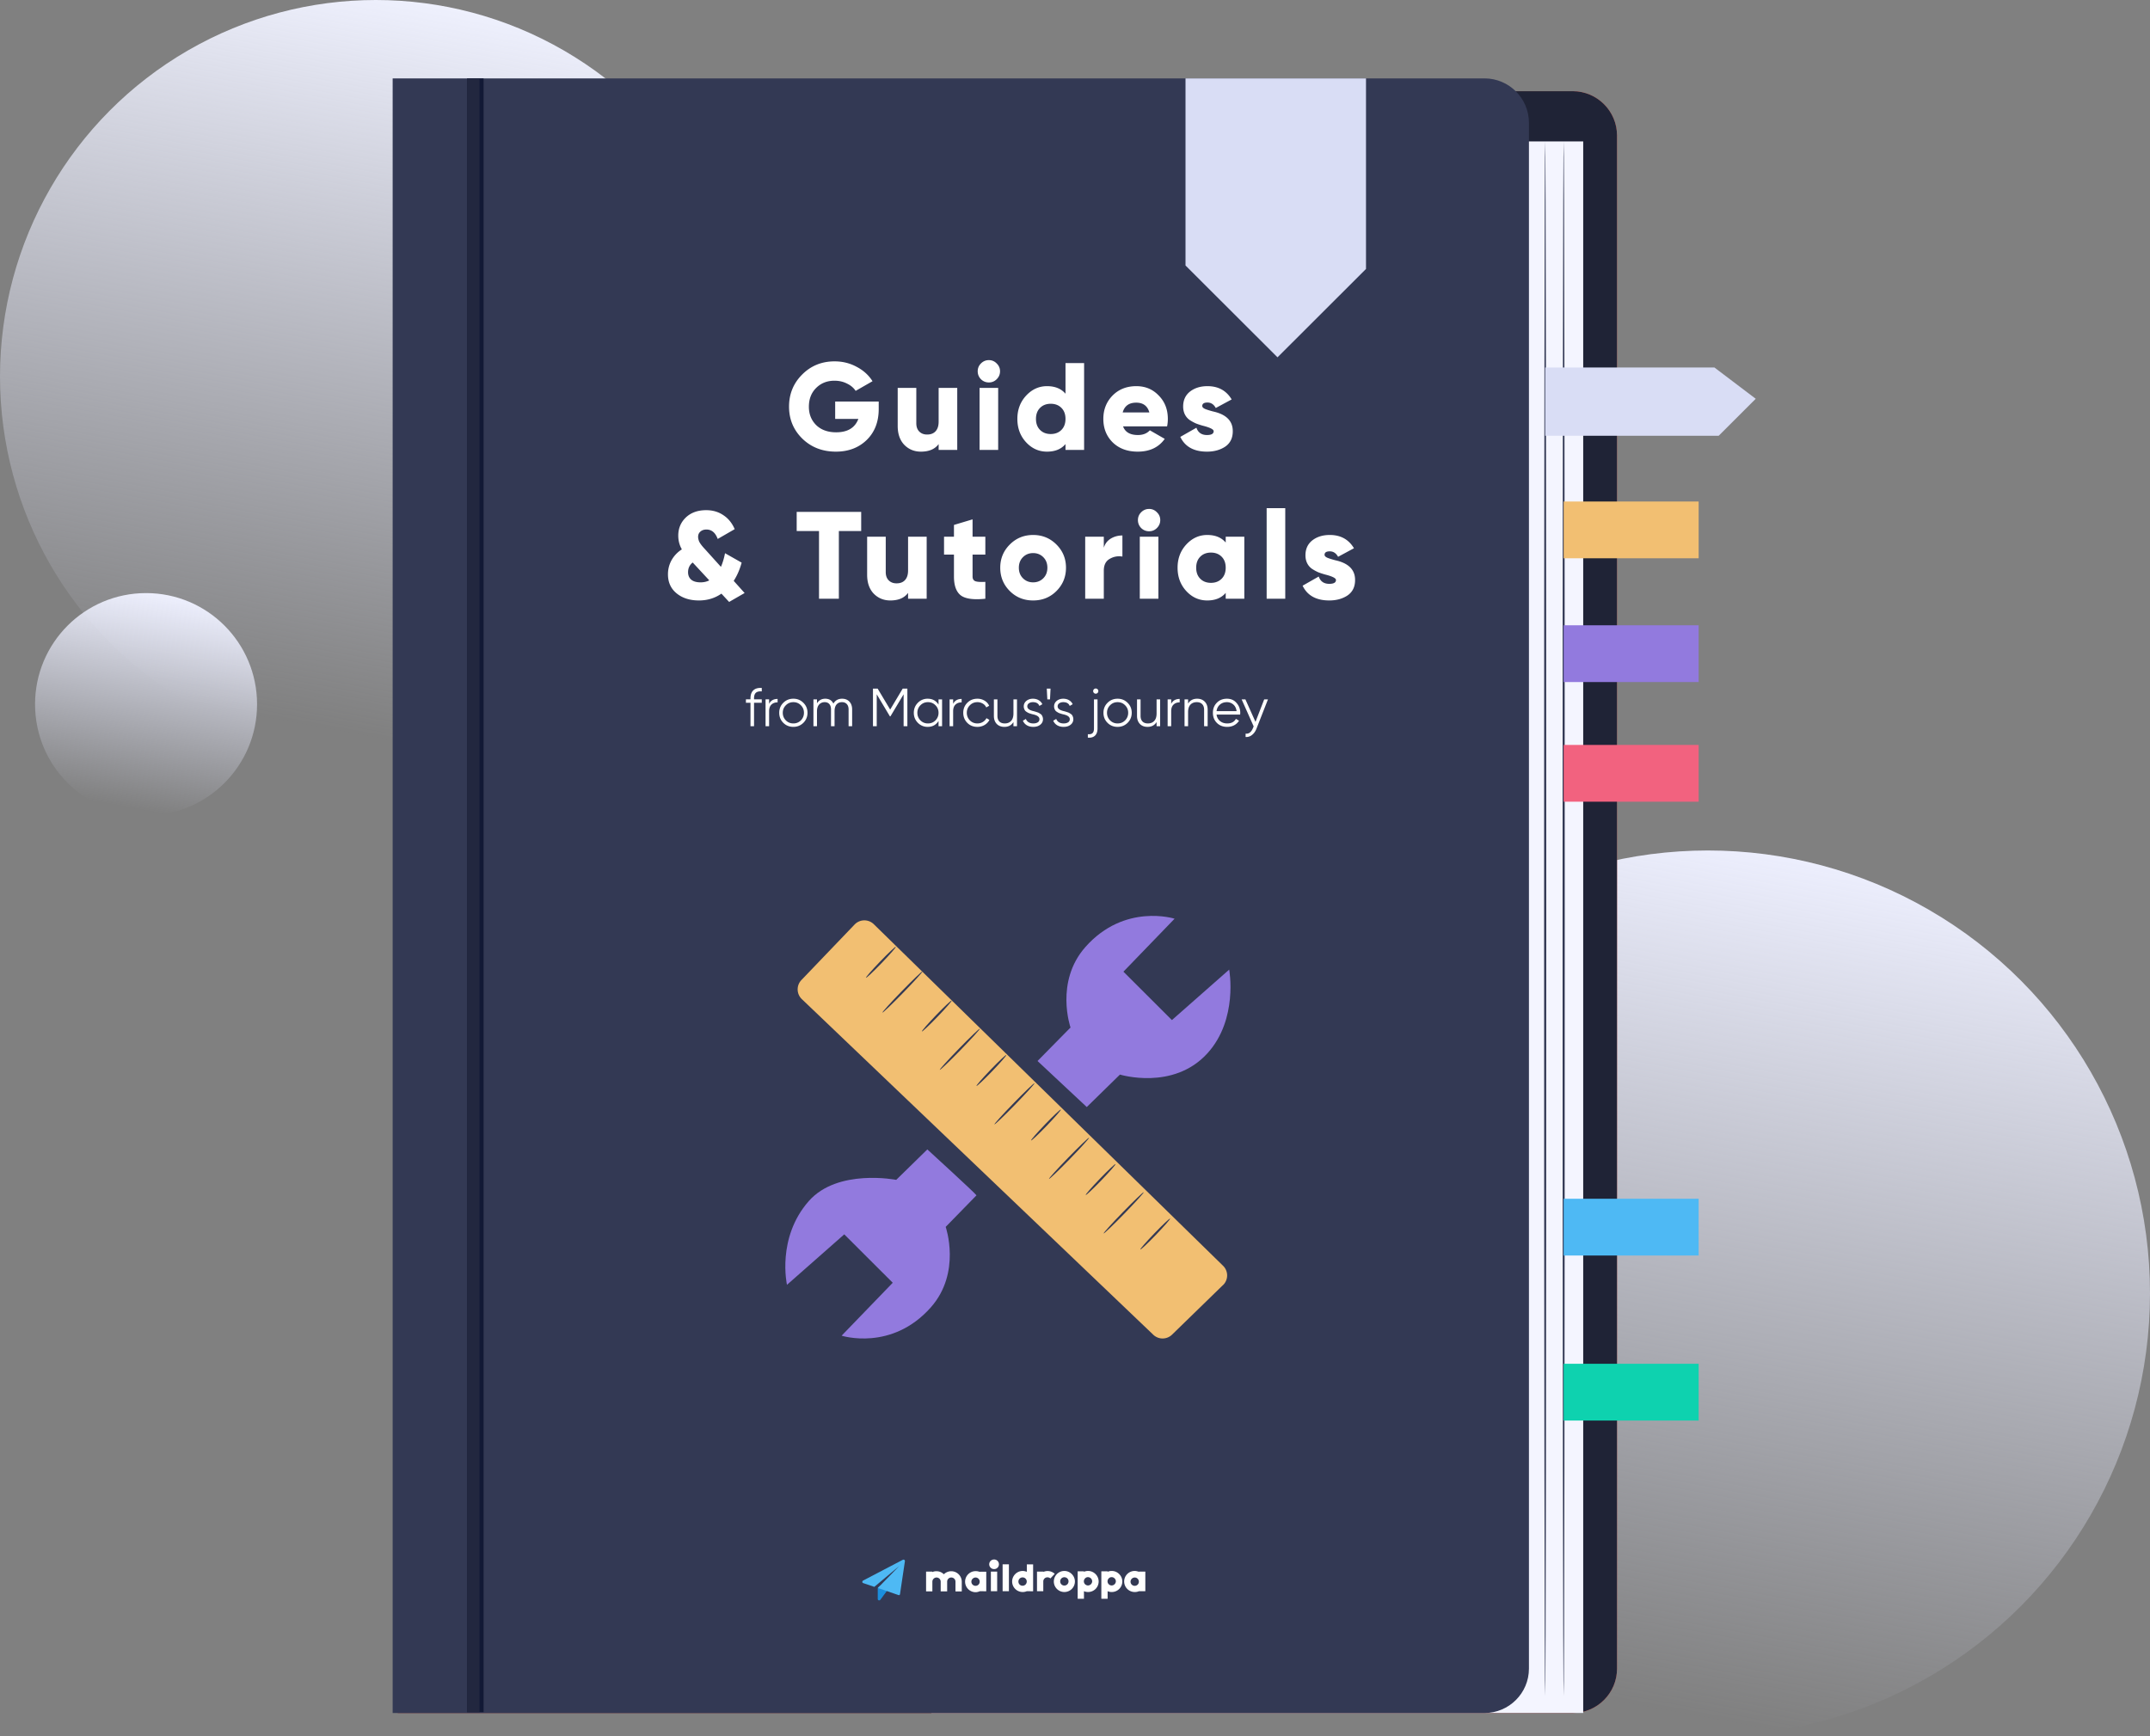
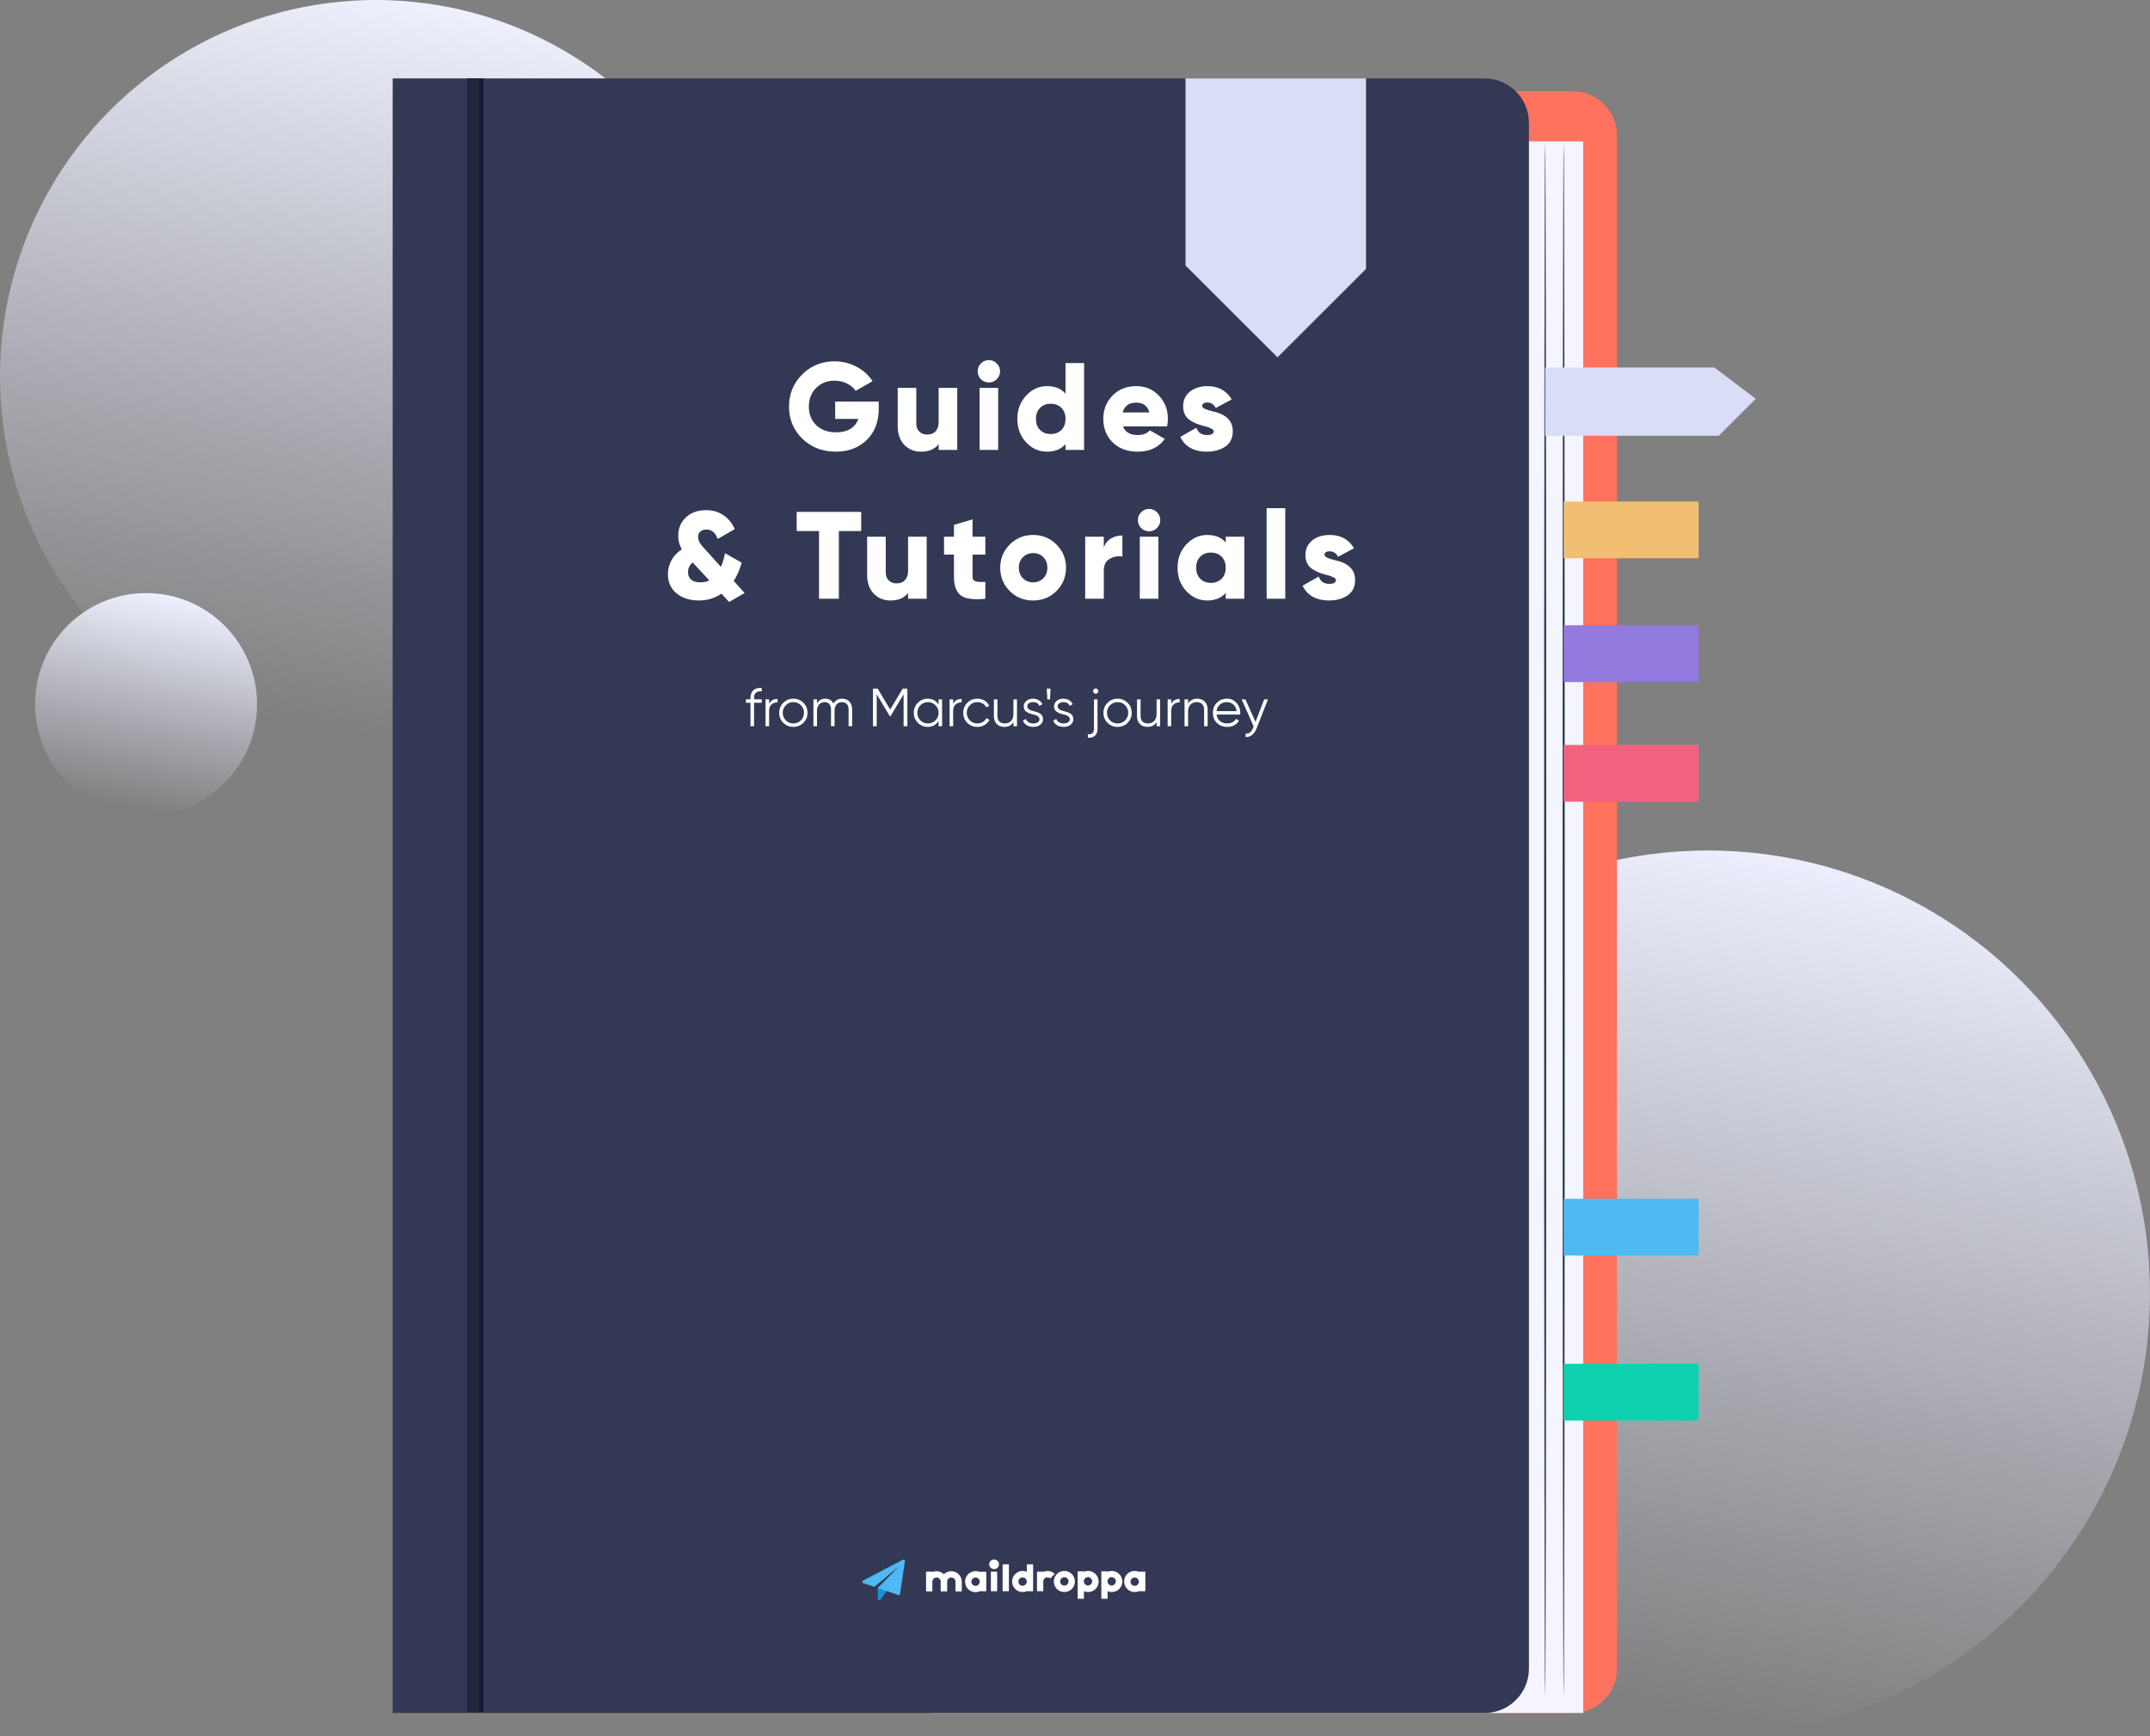
<svg xmlns="http://www.w3.org/2000/svg" width="520" height="420" fill="none">
  <rect width="100%" height="100%" fill="#808080" stroke="none" />
  <ellipse cx="90.906" cy="91.086" fill="url(#a)" rx="90.906" ry="91.086" />
  <ellipse cx="413.08" cy="312.868" fill="url(#b)" rx="106.92" ry="107.132" />
  <ellipse cx="35.326" cy="170.373" fill="url(#c)" rx="26.848" ry="26.901" />
  <path fill="#FF725E" d="M96.189 22.056h284.147c5.939 0 10.757 4.81 10.757 10.74v370.856c0 5.929-4.818 10.739-10.757 10.739H96.188z" />
-   <path fill="#1F2336" d="M96.189 22.056h284.147c5.939 0 10.757 4.81 10.757 10.74v370.856c0 5.929-4.818 10.739-10.757 10.739H96.188z" />
  <path fill="#F4F5FF" d="M382.916 34.202H225.267v380.179h157.649z" />
  <path fill="#333954" d="M94.969 18.963h264.064c5.938 0 10.757 4.81 10.757 10.738v373.951c0 5.929-4.819 10.739-10.757 10.739H94.969z" />
  <path fill="#fff" d="M223.961 380.182h1.52v.111a2.5 2.5 0 0 1 1.006-.201c.716 0 1.319.268 1.789.738.469-.447 1.073-.738 1.788-.738a2.55 2.55 0 0 1 2.549 2.548v2.346h-1.521v-2.369a1 1 0 0 0-1.006-1.005.99.99 0 0 0-1.006 1.005v2.347h-1.565v-2.347a1 1 0 0 0-1.006-1.005c-.536 0-1.006.447-1.006 1.005v2.347h-1.52v-4.782zm13.056 4.738c-.335.134-.67.246-1.05.246a2.547 2.547 0 1 1 0-5.095c.38 0 .715.067 1.05.201v-.067h1.52v4.737zm-2.079-2.302c0 .581.47 1.006 1.006 1.006a.99.99 0 0 0 1.006-1.006c0-.581-.469-1.006-1.006-1.006-.514 0-1.006.447-1.006 1.006m4.315-4.202c0-.648.514-1.162 1.185-1.162.649 0 1.163.514 1.163 1.162s-.514 1.162-1.163 1.162a1.174 1.174 0 0 1-1.185-1.162m1.923 6.503h-1.521v-4.737h1.521zm2.839 0h-1.521v-6.502h1.521zm4.335.001a2.5 2.5 0 0 1-1.006.201 2.547 2.547 0 0 1-2.548-2.548c0-1.385 1.162-2.547 2.548-2.547.38 0 .716.111 1.006.201v-1.788h1.521v6.503zm-2.034-2.325a.987.987 0 0 0 1.006 1.006c.559 0 1.006-.447 1.006-1.006a.987.987 0 0 0-1.006-1.005.987.987 0 0 0-1.006 1.005m4.538-2.413h1.52v.067a2.5 2.5 0 0 1 1.006-.201c.649 0 1.252.246 1.722.671l-1.051 1.117a1.05 1.05 0 0 0-.715-.268.99.99 0 0 0-1.006 1.006v2.346h-1.52v-4.738zm6.573-.156c1.386 0 2.549 1.162 2.549 2.547a2.547 2.547 0 0 1-2.549 2.548 2.546 2.546 0 0 1-2.548-2.548c.022-1.43 1.162-2.547 2.548-2.547m0 1.519a.99.99 0 0 0-1.006 1.006.99.99 0 0 0 1.006 1.006c.582 0 1.006-.47 1.006-1.006.023-.536-.424-1.006-1.006-1.006m3.219-1.43h1.52v.112a2.5 2.5 0 0 1 1.006-.201c1.386 0 2.548 1.162 2.548 2.547a2.547 2.547 0 0 1-2.548 2.548q-.57 0-1.006-.201v1.832h-1.52zm1.497 2.414c0 .581.47 1.005 1.006 1.005a1.03 1.03 0 0 0 1.006-1.005 1.03 1.03 0 0 0-1.006-1.006c-.536-.022-1.006.469-1.006 1.006m4.227-2.414h1.52v.112a2.5 2.5 0 0 1 1.006-.201c1.386 0 2.549 1.162 2.549 2.547a2.547 2.547 0 0 1-2.549 2.548 2.4 2.4 0 0 1-1.006-.201v1.832h-1.52zm1.498 2.414a1 1 0 0 0 1.006 1.005c.536 0 1.006-.469 1.006-1.005 0-.537-.47-1.006-1.006-1.006-.537-.022-1.006.469-1.006 1.006m7.622 2.391a2.6 2.6 0 0 1-1.051.201 2.546 2.546 0 0 1-2.548-2.548 2.546 2.546 0 0 1 2.548-2.547c.38 0 .716.112 1.051.201v-.045h1.52v4.738zm-2.057-2.302c0 .581.47 1.006 1.006 1.006a.99.99 0 0 0 1.006-1.006 1 1 0 0 0-1.006-1.005c-.536 0-1.006.446-1.006 1.005" />
  <path fill="#1B8FDD" d="M214.596 384.478q-.066-.168-.201-.201l-1.521-.648c-.111-.045-.044 0-.134.067-.112.067-.447.469-.447.447v2.681c0 .134.112.268.246.313h.112a.32.32 0 0 0 .268-.134l1.655-2.235c.045-.089.045-.178.022-.29" />
  <path fill="#4EB9F4" d="M218.73 377.349a.46.46 0 0 0-.335-.045l-9.658 5.051a.4.4 0 0 0-.178.335c0 .134.111.246.201.268l2.705.916 6.036-5.05-5.187 5.319 4.941 1.698c.045 0 .067.045.112.045.067 0 .111 0 .179-.045a.3.3 0 0 0 .134-.246l1.185-7.933c0-.112-.045-.246-.135-.313" />
  <g clip-path="url(#d)">
    <path fill="#F2BF72" d="m295.805 310.856-12.336 12.006a3.266 3.266 0 0 1-4.539.02l-85.002-81.19a3.26 3.26 0 0 1-.1-4.611l12.866-13.433a3.27 3.27 0 0 1 4.648-.07l84.473 82.627a3.257 3.257 0 0 1 0 4.661z" />
    <path fill="#333954" d="M216.66 229.037c.1.1-1.43 1.857-3.419 3.923s-3.689 3.662-3.789 3.563c-.1-.1 1.429-1.857 3.419-3.923s3.689-3.662 3.789-3.563m13.515 12.995c.1.1-1.429 1.856-3.419 3.922s-3.689 3.663-3.788 3.563c-.1-.1 1.429-1.856 3.418-3.922s3.689-3.663 3.789-3.563m-7.058-7.046c.1.099-1.989 2.405-4.668 5.159s-4.929 4.901-5.029 4.811c-.1-.1 1.99-2.405 4.669-5.16 2.679-2.754 4.928-4.9 5.028-4.81m13.876 13.852c.1.1-1.989 2.406-4.668 5.16s-4.929 4.901-5.029 4.811c-.1-.1 1.99-2.406 4.669-5.16s4.928-4.9 5.028-4.811m6.388 6.378c.1.1-1.429 1.856-3.419 3.922s-3.688 3.663-3.788 3.563 1.429-1.856 3.418-3.922 3.689-3.663 3.789-3.563m6.828 6.816c.1.1-1.989 2.406-4.668 5.16s-4.929 4.9-5.029 4.811c-.1-.1 1.99-2.406 4.669-5.16s4.928-4.901 5.028-4.811m6.378 6.368c.1.1-1.429 1.856-3.419 3.922s-3.688 3.663-3.788 3.563 1.429-1.856 3.419-3.922 3.688-3.663 3.788-3.563m6.828 6.816c.1.1-1.989 2.406-4.668 5.16s-4.929 4.9-5.029 4.811c-.1-.1 1.99-2.406 4.669-5.16s4.928-4.9 5.028-4.811m6.387 6.378c.1.099-1.429 1.856-3.419 3.922s-3.689 3.663-3.789 3.563c-.099-.1 1.43-1.857 3.419-3.922s3.689-3.663 3.789-3.563m6.818 6.816c.1.1-1.989 2.405-4.668 5.16s-4.929 4.9-5.029 4.81c-.1-.099 1.99-2.405 4.669-5.159s4.928-4.901 5.028-4.811m6.388 6.368c.1.099-1.429 1.856-3.419 3.922s-3.688 3.663-3.788 3.563 1.429-1.856 3.418-3.922 3.689-3.663 3.789-3.563" />
    <path fill="#927ADE" d="m250.938 256.663 11.907 11.138 8.027-7.854s12.876 3.952 21.143-5.13c7.518-8.254 5.278-20.26 5.278-20.26l-13.855 12.206-11.726-11.707 12.376-12.815s-12.086-3.862-21.573 6.846c-7.448 8.414-3.599 19.472-3.599 19.472l-7.968 8.094zm-14.765 32.496c-.3-.519-11.886-11.108-11.886-11.108l-7.528 7.365s-14.145-2.804-21.143 5.13c-7.837 8.892-5.278 20.26-5.278 20.26l13.855-12.206 11.727 11.707-12.366 12.804s12.086 3.863 21.573-6.846c7.447-8.413 3.598-19.472 3.598-19.472z" />
  </g>
  <path fill="#121935" d="M116.962 18.963h-3.999v395.219h3.999z" />
  <path fill="#22273F" d="M115.963 18.963h-3v395.219h3z" />
  <path fill="#D9DDF5" d="M286.727 64.223v-45.26h43.655v46.099l-21.403 21.377z" />
  <path fill="#333954" d="M373.719 34.202c.14 0 .26 84.194.26 188.029s-.12 188.048-.26 188.048-.26-84.173-.26-188.048.12-188.029.26-188.029m4.468 0c.14 0 .26 84.194.26 188.029s-.12 188.048-.26 188.048-.26-84.173-.26-188.048.12-188.029.26-188.029" />
  <path fill="#D9DDF5" d="M373.719 88.904h40.937l9.986 7.565-8.957 8.943h-41.966z" />
  <path fill="#F2BF72" d="M410.836 121.32h-32.649v13.733h32.649z" />
  <path fill="#927ADE" d="M410.836 151.261h-32.649v13.733h32.649z" />
  <path fill="#F2627F" d="M410.836 180.204h-32.649v13.733h32.649z" />
  <path fill="#4EB9F4" d="M410.836 289.987h-32.649v13.733h32.649z" />
  <path fill="#0ED2AF" d="M410.836 329.908h-32.649v13.733h32.649z" />
  <path fill="#fff" d="M201.997 97.136h10.53v1.8q0 4.68-2.94 7.53-2.91 2.79-7.41 2.79-4.89 0-8.13-3.15-3.21-3.15-3.21-7.74t3.18-7.77 7.83-3.18q2.91 0 5.34 1.32 2.46 1.29 3.84 3.48l-4.08 2.34q-.72-1.11-2.1-1.77-1.35-.69-3.03-.69-2.67 0-4.44 1.77-1.74 1.74-1.74 4.53 0 2.7 1.8 4.47 1.8 1.71 4.8 1.71 4.14 0 5.37-3.24h-5.61zm25.022 4.89v-8.19h4.5v15h-4.5v-1.41q-1.35 1.83-4.29 1.83-2.4 0-4.02-1.65-1.59-1.68-1.59-4.56v-9.21h4.5v8.55q0 1.29.72 2.01t1.89.72q1.32 0 2.04-.78.75-.81.75-2.31m14.041-10.29q-.78.78-1.89.78t-1.92-.78q-.78-.81-.78-1.92t.78-1.89q.81-.81 1.92-.81t1.89.81q.81.78.81 1.89t-.81 1.92m.36 17.1h-4.5v-15h4.5zm16.283-13.59v-7.41h4.5v21h-4.5v-1.41q-1.56 1.83-4.47 1.83-2.97 0-5.07-2.28t-2.101-5.64q0-3.33 2.101-5.61 2.13-2.31 5.07-2.31 2.91 0 4.47 1.83m-7.141 6.09q0 1.68.991 2.67.99.99 2.58.99t2.58-.99.99-2.67-.99-2.67-2.58-.99-2.58.99-.991 2.67m31.712 1.8h-10.65q.75 2.1 3.6 2.1 1.83 0 2.88-1.14l3.6 2.07q-2.19 3.09-6.54 3.09-3.75 0-6.06-2.25-2.25-2.25-2.25-5.67 0-3.36 2.22-5.64 2.25-2.28 5.76-2.28 3.27 0 5.43 2.28 2.19 2.22 2.19 5.64 0 .96-.18 1.8m-10.74-3.36h6.45q-.66-2.37-3.18-2.37-2.61 0-3.27 2.37m19.246-1.56q0 .39.63.69.63.27 1.98.63 4.8 1.05 4.77 4.8 0 2.43-1.8 3.69-1.83 1.23-4.44 1.23-4.74 0-6.45-3.57l3.9-2.22q.6 1.77 2.55 1.77 1.62 0 1.62-.93 0-.66-2.61-1.32-.96-.27-1.65-.54-.69-.3-1.5-.81-.78-.54-1.2-1.38t-.42-1.92q0-2.31 1.68-3.63 1.68-1.29 4.2-1.29 3.93 0 5.85 3.21l-3.84 2.07q-.72-1.32-2.01-1.32-1.26 0-1.26.84m-113.324 42.3 2.64 2.94-3.75 2.16-1.86-2.01q-2.37 1.65-5.43 1.65-3.3 0-5.4-1.71t-2.1-4.62q0-1.83.87-3.42a7.4 7.4 0 0 1 2.49-2.61q-.87-1.5-.87-3.33 0-2.64 1.86-4.41 1.86-1.74 4.89-1.74 2.37 0 4.14 1.2 1.8 1.17 2.76 3.39l-4.11 2.37q-.84-2.28-2.73-2.28-.9 0-1.47.51-.54.48-.54 1.26 0 .48.24 1.11.36.75 1.41 1.86l3.87 4.29q.63-1.44.99-3.3l4.02 2.28q-.69 2.52-1.92 4.41m-8.01.36q1.17 0 2.1-.48l-3.84-4.14-.18-.18q-1.11.9-1.11 2.34 0 1.14.75 1.8.78.66 2.28.66m23.242-17.04h15.6v4.62h-5.4v16.38h-4.8v-16.38h-5.4zm26.939 14.19v-8.19h4.5v15h-4.5v-1.41q-1.35 1.83-4.29 1.83-2.4 0-4.02-1.65-1.59-1.68-1.59-4.56v-9.21h4.5v8.55q0 1.29.72 2.01t1.89.72q1.32 0 2.04-.78.75-.81.75-2.31m18.69-8.19v4.32h-3.09v5.31q0 .87.69 1.14.69.24 2.4.15v4.08q-4.26.45-5.94-.81-1.65-1.29-1.65-4.56v-5.31h-2.4v-4.32h2.4v-2.85l4.5-1.35v4.2zm17.195 13.14q-2.28 2.28-5.64 2.28t-5.64-2.28q-2.31-2.31-2.31-5.64 0-3.3 2.31-5.61t5.64-2.31 5.64 2.31 2.31 5.61q0 3.33-2.31 5.64m-9.09-5.64q0 1.56.99 2.55t2.46.99 2.46-.99.99-2.55-.99-2.55-2.46-.99-2.46.99-.99 2.55m20.545-7.5v2.67q.42-1.41 1.65-2.19 1.26-.78 2.85-.78v5.1q-1.68-.27-3.09.57-1.41.81-1.41 2.85v6.78h-4.5v-15zm12.844-2.1q-.78.78-1.89.78t-1.92-.78q-.78-.81-.78-1.92t.78-1.89q.81-.81 1.92-.81t1.89.81q.81.78.81 1.89t-.81 1.92m.36 17.1h-4.5v-15h4.5zm16.282-13.59v-1.41h4.5v15h-4.5v-1.41q-1.56 1.83-4.47 1.83-2.97 0-5.07-2.28t-2.1-5.64q0-3.33 2.1-5.61 2.13-2.31 5.07-2.31 2.91 0 4.47 1.83m-7.14 6.09q0 1.68.99 2.67t2.58.99 2.58-.99.99-2.67-.99-2.67-2.58-.99-2.58.99-.99 2.67m21.542 7.5h-4.5v-21.9h4.5zm9.506-10.62q0 .39.63.69.63.27 1.98.63 4.8 1.05 4.77 4.8 0 2.43-1.8 3.69-1.83 1.23-4.44 1.23-4.74 0-6.45-3.57l3.9-2.22q.6 1.77 2.55 1.77 1.62 0 1.62-.93 0-.66-2.61-1.32-.96-.27-1.65-.54-.69-.3-1.5-.81-.78-.54-1.2-1.38t-.42-1.92q0-2.31 1.68-3.63 1.68-1.29 4.2-1.29 3.93 0 5.85 3.21l-3.84 2.07q-.72-1.32-2.01-1.32-1.26 0-1.26.84m-136.115 32.209v.832q-.95-.078-1.417.325-.455.402-.455 1.339v.26h1.872v.832h-1.872v5.668h-.858v-5.668h-1.105v-.832h1.105v-.26q0-1.287.702-1.937.716-.65 2.028-.559m1.772 2.756v1.079q.599-1.183 2.054-1.183v.832q-.936 0-1.495.546-.559.532-.559 1.612v3.614h-.858v-6.5zm8.284 5.681q-1.002.975-2.418.975-1.444 0-2.431-.975-.988-.988-.988-2.431t.988-2.418q.987-.988 2.431-.988 1.43 0 2.418.988 1 .975 1.001 2.418 0 1.43-1.001 2.431m-4.238-.598q.74.741 1.82.741 1.079 0 1.82-.741a2.55 2.55 0 0 0 .741-1.833q0-1.08-.741-1.82-.741-.754-1.82-.754t-1.82.754q-.741.74-.741 1.82 0 1.065.741 1.833m13.603-5.239q1.105 0 1.768.702.663.701.663 1.898v4.056h-.858v-4.056q0-.832-.429-1.3-.428-.468-1.157-.468-.844 0-1.326.559-.48.558-.481 1.664v3.601h-.858v-4.056q0-.846-.403-1.3-.402-.468-1.118-.468-.819 0-1.352.572-.52.571-.52 1.651v3.601h-.858v-6.5h.858v.949q.702-1.105 1.989-1.105 1.418 0 1.976 1.183.702-1.183 2.106-1.183m14.66-2.444h1.131v9.1h-.91v-7.722l-3.185 5.33h-.13l-3.185-5.33v7.722h-.91v-9.1h1.131l3.029 5.07zm8.668 3.874v-1.274h.858v6.5h-.858v-1.274q-.897 1.43-2.626 1.43-1.39 0-2.379-.988-.975-.989-.975-2.418 0-1.431.975-2.418a3.24 3.24 0 0 1 2.379-.988q1.73 0 2.626 1.43m-4.381 3.809q.741.741 1.82.741t1.82-.741a2.55 2.55 0 0 0 .741-1.833q0-1.08-.741-1.82-.74-.754-1.82-.754-1.079 0-1.82.754-.741.74-.741 1.82 0 1.065.741 1.833m7.914-5.083v1.079q.598-1.183 2.054-1.183v.832q-.936 0-1.495.546-.56.532-.559 1.612v3.614h-.858v-6.5zm5.865 6.656q-1.469 0-2.444-.975-.975-1.002-.975-2.431 0-1.443.975-2.418.975-.988 2.444-.988a3.25 3.25 0 0 1 1.729.468q.767.455 1.118 1.235l-.702.403a1.97 1.97 0 0 0-.845-.923 2.43 2.43 0 0 0-1.3-.351q-1.079 0-1.82.754-.741.74-.741 1.82 0 1.065.741 1.833.741.741 1.82.741.715 0 1.287-.338.585-.339.91-.936l.715.416q-.403.78-1.183 1.235a3.37 3.37 0 0 1-1.729.455m8.72-3.25v-3.406h.858v6.5h-.858v-1.014q-.727 1.17-2.184 1.17-1.17 0-1.859-.715-.689-.729-.689-1.95v-3.991h.858v3.991q0 .87.455 1.352.468.48 1.313.481.975 0 1.534-.611.572-.612.572-1.807m3.349-1.703q0 .754 1.339 1.105.377.09.494.13.117.026.455.143.352.104.481.182.144.078.39.247.248.156.351.325.105.155.195.416.091.246.091.533a1.64 1.64 0 0 1-.663 1.352q-.637.52-1.69.52-.91 0-1.573-.403a2.3 2.3 0 0 1-.936-1.092l.728-.429q.182.506.65.806.482.286 1.131.286.663 0 1.079-.26.417-.261.416-.78 0-.754-1.339-1.105-.377-.091-.494-.117a17 17 0 0 0-.468-.143 4 4 0 0 1-.481-.195q-.13-.078-.377-.234a1.3 1.3 0 0 1-.351-.325 2.4 2.4 0 0 1-.195-.416 1.7 1.7 0 0 1-.091-.546q0-.794.624-1.326.651-.533 1.599-.533.78 0 1.378.351.612.351.897.975l-.715.416q-.363-.91-1.56-.91-.585 0-.975.273a.87.87 0 0 0-.39.754m5.494-1.703h-.65l-.13-2.6h.91zm1.844 1.703q0 .754 1.339 1.105.377.09.494.13.117.026.455.143.35.104.481.182.143.078.39.247.248.156.351.325.103.155.195.416.091.246.091.533a1.64 1.64 0 0 1-.663 1.352q-.637.52-1.69.52-.91 0-1.573-.403a2.3 2.3 0 0 1-.936-1.092l.728-.429q.182.506.65.806.482.286 1.131.286.663 0 1.079-.26.416-.261.416-.78 0-.754-1.339-1.105-.377-.091-.494-.117a17 17 0 0 0-.468-.143 3.5 3.5 0 0 1-.481-.195 21 21 0 0 1-.377-.234 1.3 1.3 0 0 1-.351-.325 2.4 2.4 0 0 1-.195-.416 1.6 1.6 0 0 1-.091-.546q0-.794.624-1.326.65-.533 1.599-.533.78 0 1.378.351.61.351.897.975l-.715.416q-.364-.91-1.56-.91-.585 0-.975.273a.87.87 0 0 0-.39.754m8.594-3.705q0-.26.182-.442a.6.6 0 0 1 .442-.182q.26 0 .442.182a.6.6 0 0 1 .182.442.6.6 0 0 1-.182.442.6.6 0 0 1-.442.182.6.6 0 0 1-.442-.182.6.6 0 0 1-.182-.442m.195 9.022v-7.02h.858v7.02q0 1.17-.611 1.755-.61.585-1.729.481v-.832q.78.078 1.131-.26.351-.325.351-1.144m8.131-1.339q-1 .975-2.418.975-1.443 0-2.431-.975-.988-.988-.988-2.431t.988-2.418q.988-.988 2.431-.988 1.431 0 2.418.988 1.001.975 1.001 2.418 0 1.43-1.001 2.431m-4.238-.598q.741.741 1.82.741t1.82-.741a2.55 2.55 0 0 0 .741-1.833q0-1.08-.741-1.82-.74-.754-1.82-.754-1.079 0-1.82.754-.741.74-.741 1.82 0 1.065.741 1.833m11.251-1.677v-3.406h.858v6.5h-.858v-1.014q-.728 1.17-2.184 1.17-1.17 0-1.859-.715-.689-.729-.689-1.95v-3.991h.858v3.991q0 .87.455 1.352.468.48 1.313.481.975 0 1.534-.611.573-.612.572-1.807m3.531-3.406v1.079q.599-1.183 2.054-1.183v.832q-.936 0-1.495.546-.558.532-.559 1.612v3.614h-.858v-6.5zm6.272-.156q1.17 0 1.859.728.69.714.689 1.937v3.991h-.858v-3.991q0-.872-.468-1.352-.454-.481-1.3-.481-.974 0-1.547.611-.559.61-.559 1.807v3.406h-.858v-6.5h.858v1.014q.729-1.17 2.184-1.17m7.21 0q1.457 0 2.327 1.027.897 1.013.897 2.405 0 .064-.026.403h-5.707q.13.975.832 1.56t1.755.585q1.482 0 2.093-1.105l.754.442a3.03 3.03 0 0 1-1.183 1.105q-.741.39-1.677.39-1.533 0-2.496-.962-.962-.962-.962-2.444 0-1.47.949-2.431.95-.975 2.444-.975m0 .832q-1.013 0-1.703.598-.675.597-.806 1.573h4.849q-.142-1.041-.793-1.599a2.32 2.32 0 0 0-1.547-.572m6.909 4.771 2.106-5.447h.91l-2.782 7.098q-.39.987-1.092 1.521a2.13 2.13 0 0 1-1.534.481v-.806q1.17.142 1.781-1.352l.169-.403-2.912-6.539h.91z" />
  <defs>
    <linearGradient id="a" x1="99.618" x2="67.176" y1="-2.93" y2="174.326" gradientUnits="userSpaceOnUse">
      <stop stop-color="#F0F2FF" />
      <stop offset="1" stop-color="#E4E7FB" stop-opacity="0" />
    </linearGradient>
    <linearGradient id="b" x1="423.327" x2="385.17" y1="202.29" y2="410.772" gradientUnits="userSpaceOnUse">
      <stop stop-color="#EEF0FF" />
      <stop offset="1" stop-color="#E4E7FB" stop-opacity="0" />
    </linearGradient>
    <linearGradient id="c" x1="37.899" x2="28.318" y1="142.607" y2="194.957" gradientUnits="userSpaceOnUse">
      <stop stop-color="#EFF1FF" />
      <stop offset="1" stop-color="#E4E7FB" stop-opacity="0" />
    </linearGradient>
    <clipPath id="d">
-       <path fill="#fff" d="M189.938 221.562h107.675V323.79H189.938z" />
-     </clipPath>
+       </clipPath>
  </defs>
</svg>